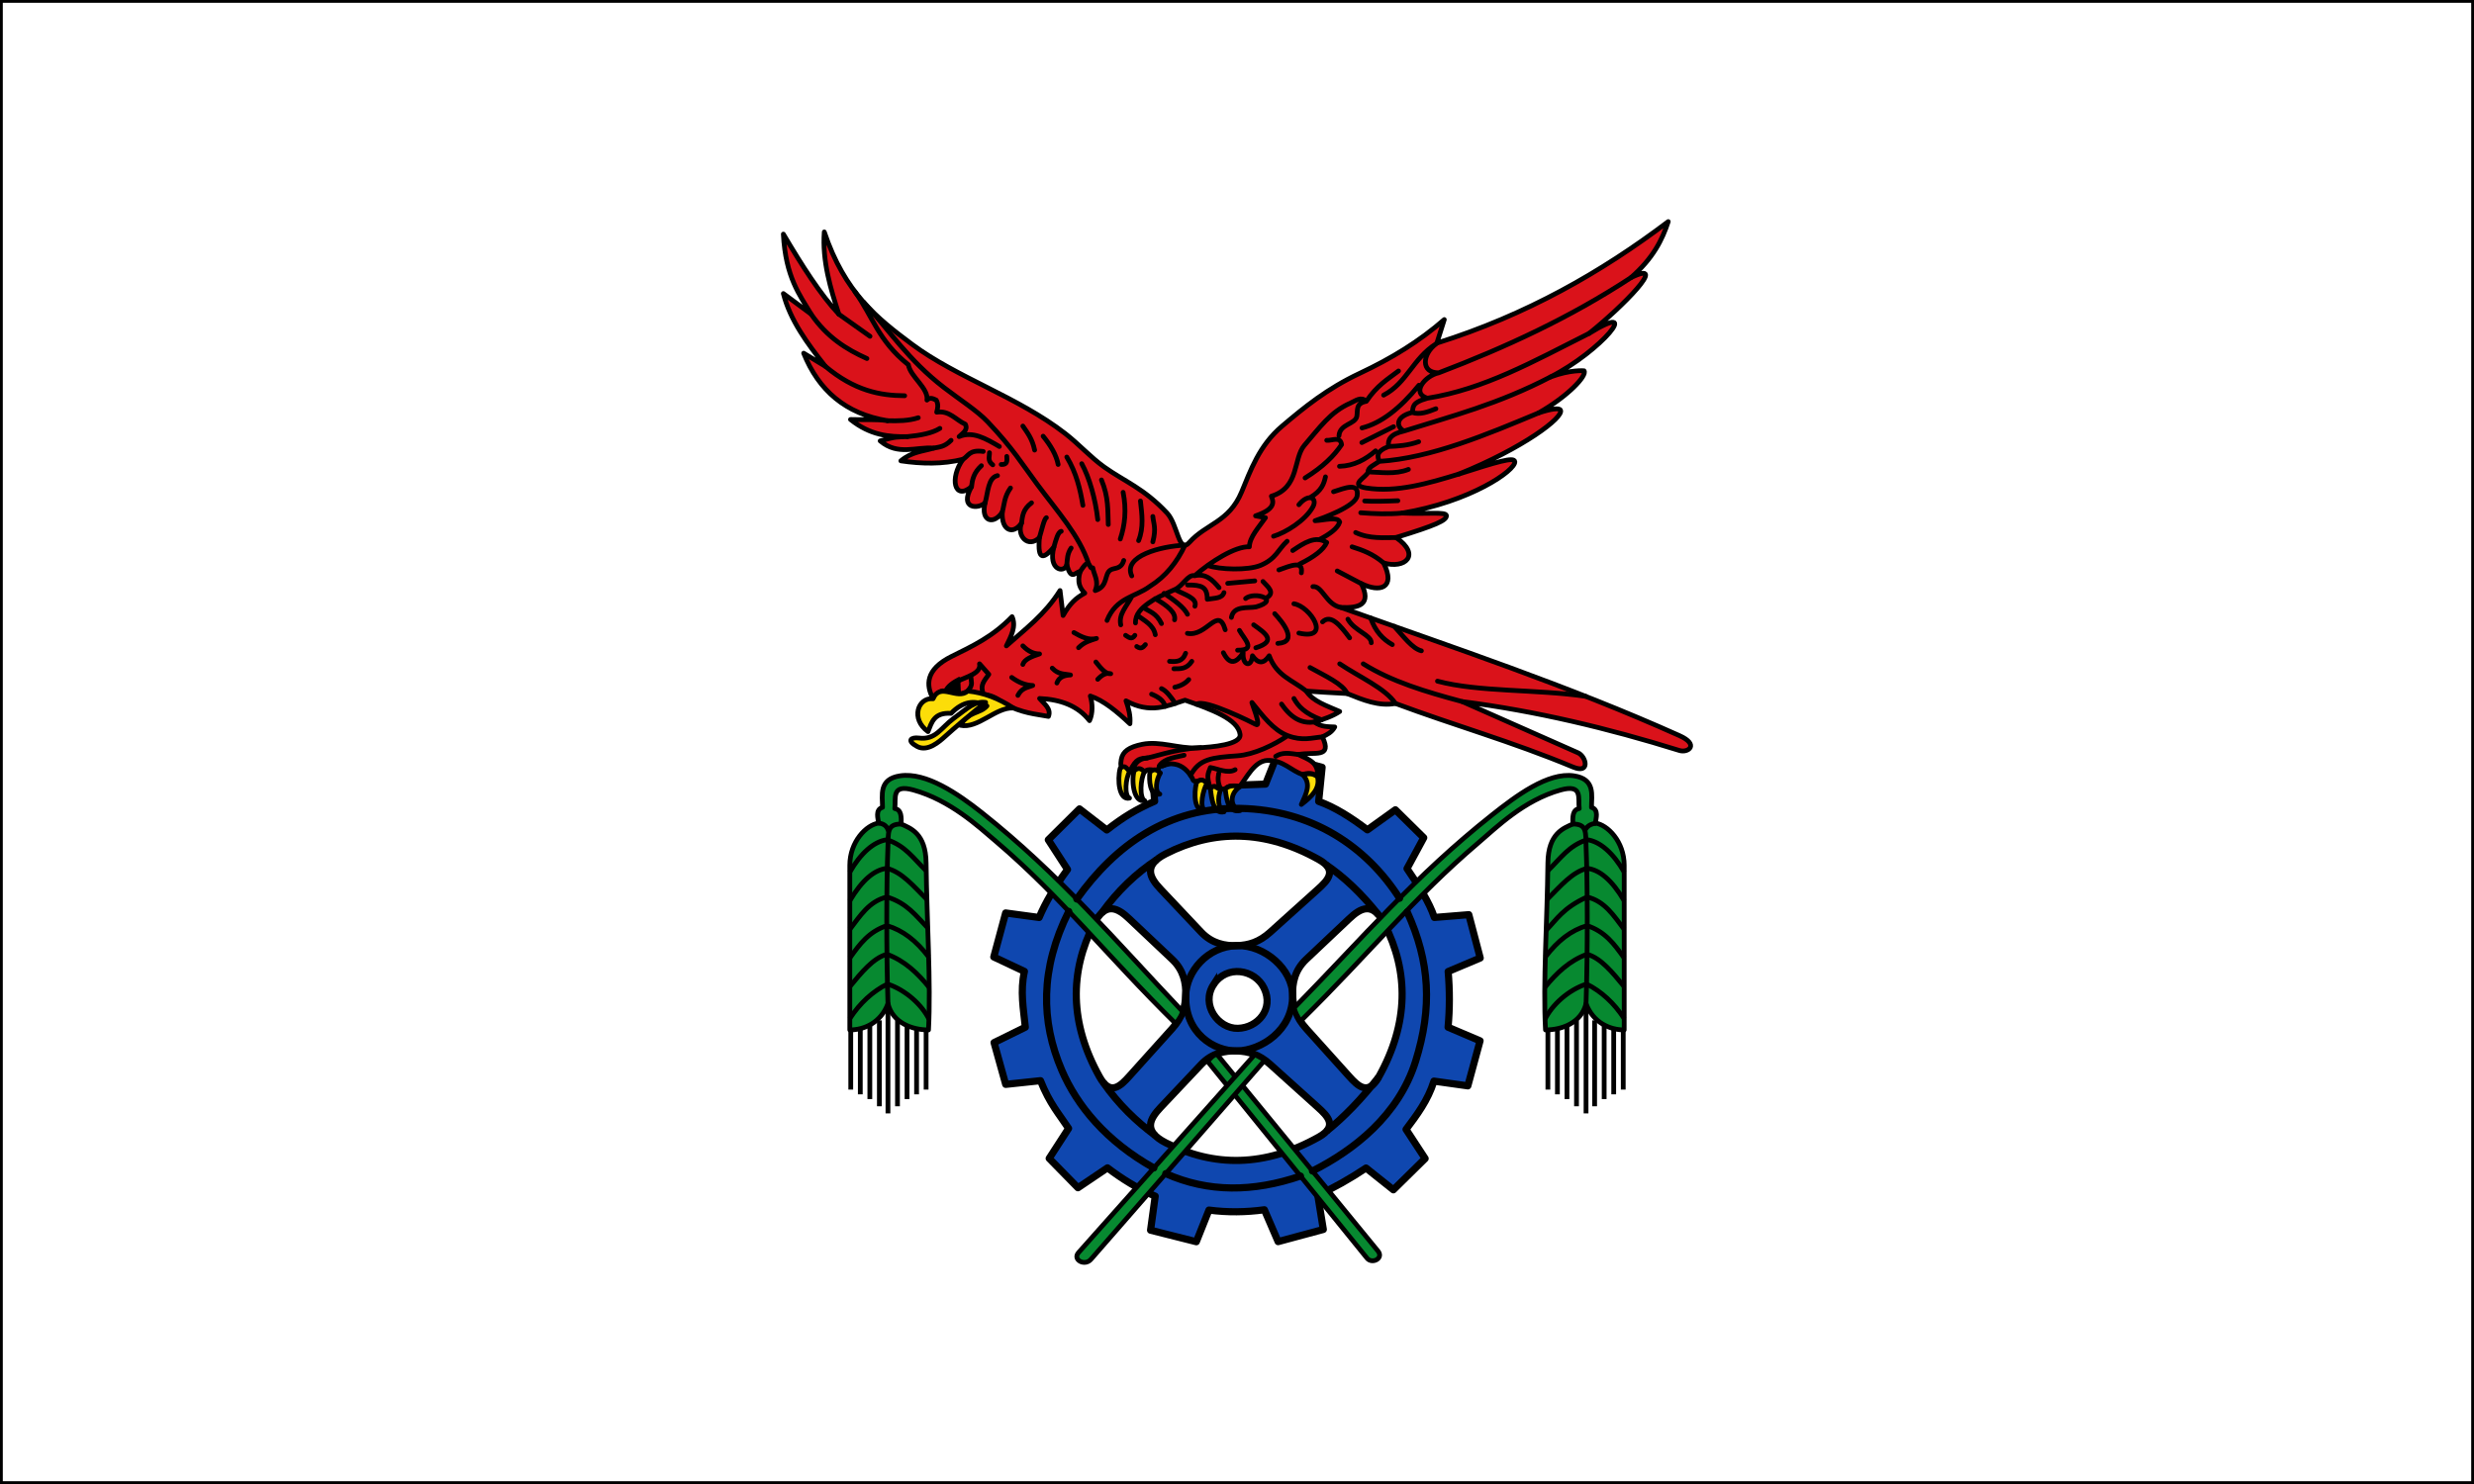
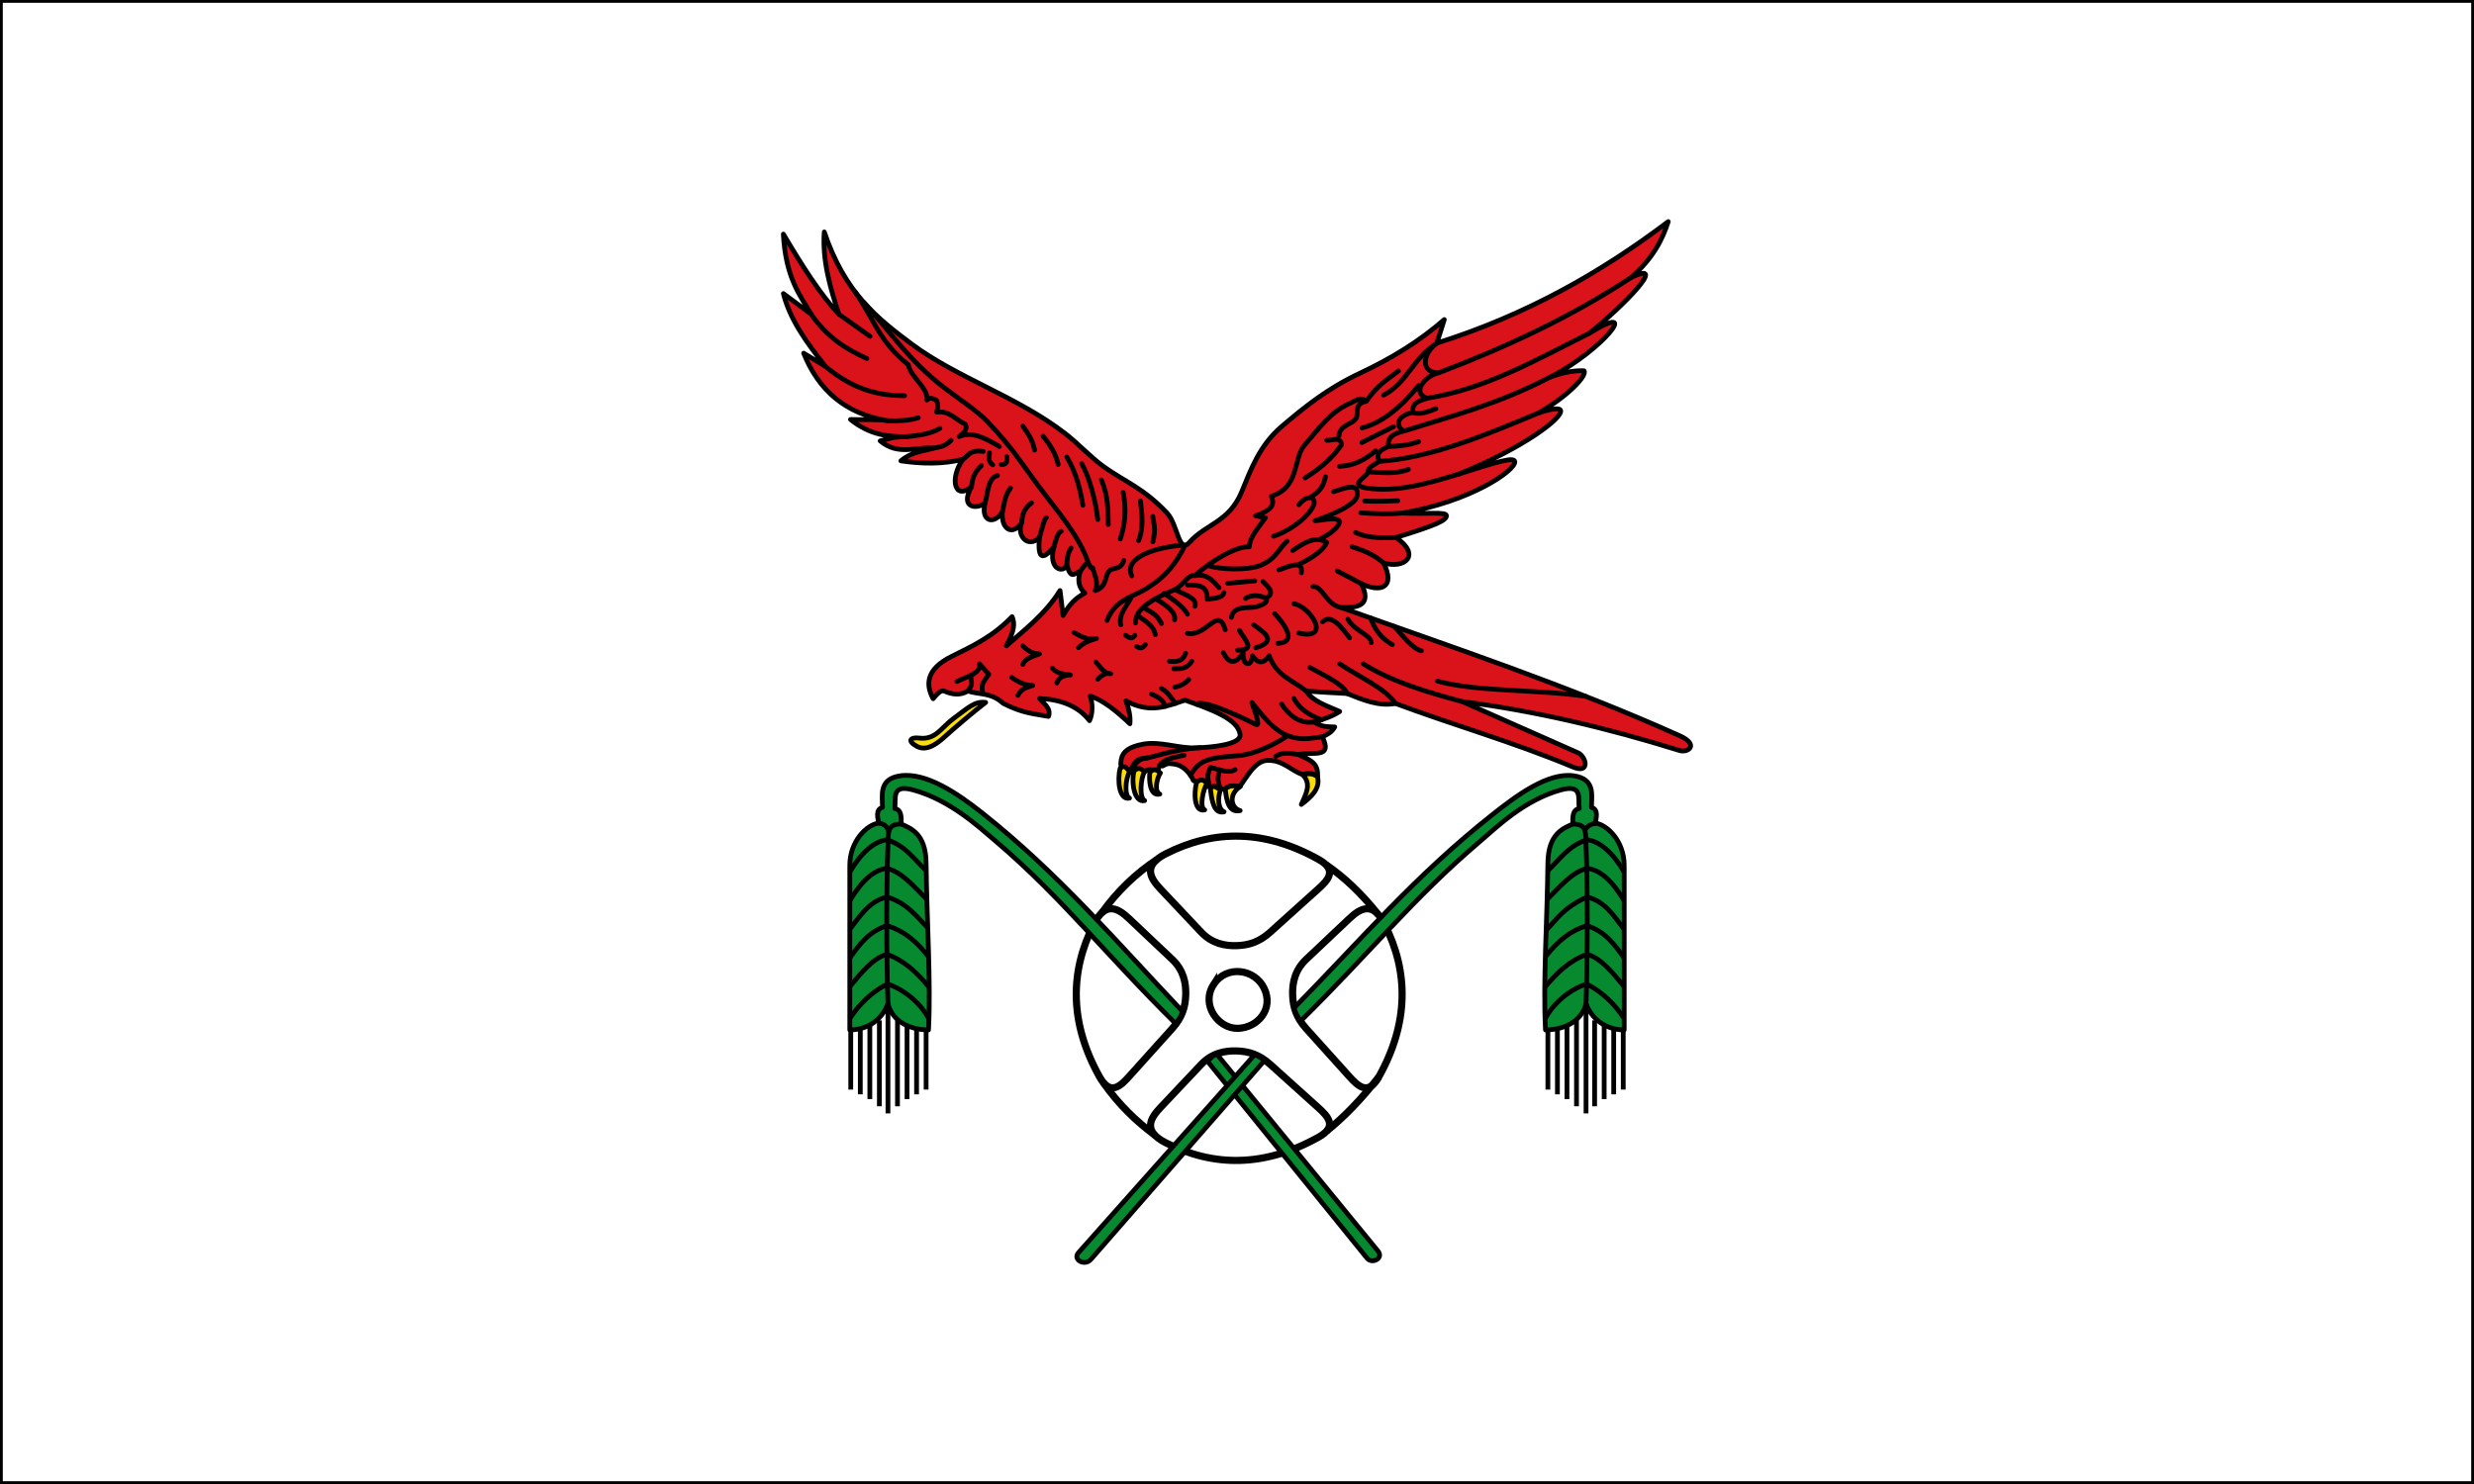
<svg xmlns="http://www.w3.org/2000/svg" width="500" height="300">
  <rect width="100%" height="100%" fill="#333333" stroke="none" />
  <path d="M499.717 299.717H.283V.283h499.434z" color="#000" fill="#fff" stroke="#000" stroke-width=".565" />
-   <path d="M203.241 184.56l6.768.917c1.295-3.04 3.113-6.166 5.741-9.7l-3.886-6.003 6.302-6.252 5.517 4.265c3.41-2.646 5.86-4.138 9.675-5.815l-.568-6.868 8.926-2.369 2.552 6.19 11.5-.411 2.304-5.808 9.132 2.41-.7 6.892c3.283 1.164 6.567 3.257 9.851 5.751l5.657-4.058 5.73 5.652-3.381 6.244c2.336 3.414 4.508 6.787 5.528 9.872l6.96-.565 2.307 8.762-6.478 2.732c.319 3.753.33 7.506-.02 11.26l6.467 2.75-2.47 9.106-6.851-.96c-1.227 3.906-3.438 6.827-5.64 9.757l3.86 5.896-6.417 6.32-5.53-4.407c-3.25 2.173-6.5 3.998-9.751 5.504l1.12 6.917-9.135 2.46-2.78-6.442c-3.732.508-7.465.555-11.198.062l-2.554 6.4-9.249-2.33.939-6.88c-3.584-1.54-6.73-3.518-9.648-5.724l-5.966 4.022-5.816-5.93 3.923-6.064c-1.894-2.887-3.787-4.922-5.68-9.65l-7.031.747-2.349-8.445 6.317-3.112c-.372-3.681-1.07-7.282-.179-11.28l-6.196-2.92z" fill="#0f47af" fill-rule="evenodd" stroke="#000" stroke-width="1.446" stroke-linecap="round" stroke-linejoin="round" />
  <path d="M245.261 199.049c2.64-4.069 8.359-3.146 10.216.722 2.032 4.23-1.316 8.015-5.297 8.116-3.981.101-7.559-4.77-4.919-8.838z" fill="#fff" fill-rule="evenodd" stroke="#000" stroke-width="1.446" />
  <path d="M235.613 172.596c-4.676 2.386-3.208 4.871-1.052 7.155l8.192 8.68c2.172 2.302 4.807 2.829 7.257 2.734 2.31-.089 4.428-.67 6.719-2.733l9.638-8.68c1.964-1.77 4.02-3.824.168-5.985-10.904-6.12-21.268-6.096-30.922-1.17zM235.613 231.024c-4.676-2.386-3.208-4.871-1.052-7.155l8.192-8.68c2.172-2.302 4.807-2.829 7.257-2.734 2.31.089 4.428.67 6.719 2.733l9.638 8.68c1.964 1.77 4.02 3.824.168 5.985-10.904 6.12-21.268 6.096-30.922 1.17zM279.805 186.8c-2.384-4.678-4.868-3.21-7.15-1.052l-8.675 8.198c-2.299 2.173-2.826 4.81-2.731 7.262.089 2.311.67 4.43 2.731 6.723l8.675 9.645c1.767 1.965 3.82 4.023 5.98.17 6.116-10.913 6.092-21.284 1.17-30.945zM221.081 186.8c2.384-4.678 4.868-3.21 7.15-1.052l8.675 8.198c2.299 2.173 2.826 4.81 2.731 7.262-.089 2.311-.67 4.43-2.731 6.723l-8.675 9.645c-1.767 1.965-3.82 4.023-5.98.17-6.116-10.913-6.092-21.284-1.17-30.945z" fill="#fff" fill-rule="evenodd" stroke="#000" stroke-width="1.446" stroke-linecap="round" stroke-linejoin="round" />
  <path d="M233.45 229.531c-3.794-2.845-7.374-6.225-10.502-10.735m55.687-1.05c-3.507 4.472-7.015 8.105-10.522 10.91m-.168-53.87c3.667 2.474 7.225 5.839 10.6 10.093m-55.874-.336c3.183-4.434 6.9-7.976 11.084-10.74" fill="none" stroke="#000" stroke-width="1.446" />
  <path d="M190.851 139.705c1.69.763 3.287.886 4.74-.002 2.383.761 4.766.26 7.148 2.489 4.082 2.08 6.402 2.105 9.157 2.637.603-1.552-.853-2.514-1.796-3.624 4.232.191 7.746 1.46 10.094 4.478.697-1.482.617-3.496.162-4.978 2.668.89 5.336 3.081 8.004 5.61.146-1.546-.239-3.093-.796-4.64 4.946 2.7 8.35 1.03 11.934-.13 5.407 1.901 10.735 3.836 11.125 6.92.262 2.065-5.57 2.588-8.828 2.723-3.662.152-7.373-1.442-10.933-.72-2.674.541-3.968 1.444-4.253 3.066-.428 2.233.746 2.283 1.718 2.412 1.44-2.892 2.071-2.481 3.535-2.725-1.393-.014-2.988 1.224-2.663 2.61.503-.189 1.17.112 2.13.178.684-.803 2.185-.209 2.5-.137.347.078.397-1.846 1.114-1.013 1.003-.493.968-.593 2.423-.387 1.675.238 2.897 1.574 3.618 2.88.432 1.681 2.193-1.106 3.636 2.002.71-.639 1.42-.342 2.13.177l.872-.052c.68-.744 1.872-.724 2.811-.354 1.51-1.818 3.043-5.267 5.693-5.403 3.144-.14 4.946 2.179 7.067 2.816 1.945-.363 2.237-.179 3.08.511.29-3.028-1.92-3.531-3.893-4.52 3.319-.612 6.946.843 4.878-3.564.934-.467 1.89-.888 2.501-2.002-1.375-.062-2.751.021-4.127-1.001 2.002-.563 3.791-1.233 5.128-2.128-2.569-1.139-5.45-2.043-6.754-4.13 2.391.166 4.879.333 8.255.5 3.252 1.321 6.504 2.637 9.756 2.003 12.123 4.521 23.318 7.624 35.895 12.852 3.565 1.482 2.654-2.147 1-2.879l-23.388-10.349c14.866 1.9 29.435 5.38 43.9 9.888 1.742.542 4.081-1.174 0-3.004-22.482-10.087-45.635-17.791-68.453-25.917 3.724.17 6.273-.554 4.151-4.83 3.669 1.846 7.082 1.013 4.503-4.167 4.346 1.286 7.643-1.606 2.517-5.138 8.006-2.462 10.286-3.464 10.183-4.437-.085-.814-3.855-.266-8.933-.502 13.804-2.284 22.945-8.634 22.757-10.397-.111-1.04-3.661.062-11.28 2.497 12.88-5.189 21.265-11.468 20.51-12.913-.26-.499-1.92-.266-4.436.573 5.876-3.321 9.877-7.56 9.202-8.52 0 0-2.686-.288-6.793 1.246 10.237-5.174 18.921-15.67 7.812-8.807 6.565-5.208 16.418-15.153 8.46-11.277 4.48-3.916 6.326-7.643 7.534-11.325-13.476 10.194-28.58 18.841-46.762 24.562l1.501-4.756c-5.03 4.388-10.621 7.82-17.076 10.855-6.667 3.134-11.228 6.894-15.693 10.672-4.673 3.955-6.388 9.004-8.194 13.323-2.572 6.152-7.154 6.381-10.567 10.208-2.168 2.431-2.314-3.619-4.505-5.953-4.73-5.039-8.61-6.377-12.694-9.295-2.781-1.988-5.12-4.627-7.901-6.78-9.556-7.401-21.89-11.293-30.932-18.024-7.025-5.229-13.624-10.416-17.745-22.721-.431 5.867 1.265 11.467 2.943 16.63-3.738-3.977-7.476-9.874-11.213-16.188.447 8.725 3.351 12.363 5.606 16.17l-5.606-4.154c1.351 5.348 4.82 10.061 8.492 14.713l-4.386-2.655c3.008 7.52 8.482 12.254 16.914 13.64-2.344-.343-4.705-.14-7.452-.239 3.975 3.18 7.75 3.544 11.492 3.462-2.206.122-2.118-.083-5.491.865 3.6 3.043 7.201 1.17 10.802 1.459-2.215.67-4.407.713-6.623 2.573 4.096.609 8.457.725 12.553-.318-2.73 3.764-1.785 8.464 1.72 5.55-2.54 4.554 1.385 4.548 2.752 3.254-.954 3.828 1.793 4.49 3.472 1.869-.219 3.77 2.191 4.68 3.884 2.225-1.025 2.576 1.347 5.184 3.62 2.928-.46 5.046 1.048 4.124 2.92 1.928-1.233 4.67 2.114 5.34 2.614 3.566.898 3.446 1.796 1.341 2.693 1.399-.65 2.137-.049 3.379.94 4.344-1.844 1.006-3.01 2.099-4.384 4.52l-.619-5.051c-3.102 4.927-7.077 7.819-10.844 11.193.954-1.968 2.025-3.937 1.15-5.906-3.912 4.068-8.08 5.982-12.2 8.025-5.362 2.66-5.212 5.852-3.758 8.557.757-.883 1.513-1.81 2.27-1.545z" fill="#da121a" fill-rule="evenodd" stroke="#000" stroke-width=".964" stroke-linecap="round" stroke-linejoin="round" />
-   <path d="M190.851 139.705c.491-1.18 1.673-1.945 2.99-2.63.041 1.512.083 2.177.124 2.878z" fill-rule="evenodd" stroke="#000" stroke-width=".482" stroke-linecap="round" stroke-linejoin="round" />
-   <path d="M188.58 141.25c-3.068-.289-4.612 4.081-1.027 6.649.746-1.836 1.186-3.903 4.661-3.69 2.366-2.396 4.666-2.793 7.255-1.502-1.444 1.649-3.596.978-5.394 3.91 3.573.782 7.146-3.683 10.72-3.484-2.95-1.97-6.018-3.111-9.204-3.43-2.128 1.895-5.574-1.854-7.01 1.547z" fill="#fcdd09" fill-rule="evenodd" stroke="#000" stroke-width=".964" stroke-linecap="round" stroke-linejoin="round" />
  <path d="M192.678 145.277c-2.508 1.857-3.574 4.352-6.959 3.923-1.554-.197-2.598.493-.353 1.71 2.099 1.136 4.512-1.015 5.622-2.021 1.783-1.617 5.657-4.933 8.215-6.89-2.159-.296-3.482 1.025-6.525 3.278zM263.193 156.537c1.993 1.914.707 4.011-.188 6.086 2.06-1.555 3.836-3.198 3.268-5.574-1.027-.878-2.053-.586-3.08-.512zM250.701 158.967c-2.522 1.613-1.908 4.445-.063 4.897-2.317.51-2.754-2.01-3.016-4.385 1.026-.878 2.053-.586 3.079-.512zM246.75 159.53c-.837 1.915-.476 4.136.637 4.584-2.088.51-2.512-2.384-2.767-4.76 1.026-.878 1.103.102 2.13.177zM243.96 158.324c-.836 1.289-1.6 4.95-.488 5.397-2.087.51-2.255-3.198-1.641-5.574 1.026-.878 1.479-.335 2.13.177zM234.518 156.259c-.837 1.288-1.226 3.823-.114 4.27-2.087.511-2.192-2.947-2.016-4.447 1.026-.878 1.479-.335 2.13.177zM228.327 155.946c-.837 1.288-1.163 4.95-.051 5.397-2.087.51-2.505-3.636-1.891-6.012 1.026-.878 1.29.103 1.942.615zM231.329 156.009c-.837 1.288-1.101 5.387.011 5.834-2.087.511-2.755-3.635-2.141-6.012 1.026-.877 1.478-.335 2.13.178z" fill="#fcdd09" fill-rule="evenodd" stroke="#000" stroke-width=".964" stroke-linecap="round" stroke-linejoin="round" />
  <path d="M234.323 154.77c1.105-1.544 3.399-1.67 4.981-2.098m-35.833-60.405c.043.821.2 1.719-1.126 1.627m-2.376-2.378c.03.817-.443 1.634.67 2.451m28.153 26.504c-1.12 2.155-2.76 3.69-2.286 5.846m-19.783-40.183c.922 1.357 1.907 2.589 2.376 4.853m1.72-2.808c1.538 1.905 2.672 3.81 3.033 5.715m1.75-1.502c1.95 3.254 2.701 6.508 3.253 9.762m-.235-8.416c1.545 2.795 2.787 7.205 3.237 11.295m.75-8.01c1.458 3.504 1.262 6.18 1.376 9.011m3.002-6.508c.7 3.529.372 6.617-.577 9.439m4.079-7.687c.298 2.67.697 5.34-.376 8.01m2.877.251c.719-2.79.144-3.637 0-5.132M201.97 90.264c-2.71-1.587-5.42-3.18-8.13-2.002.757-.721 1.837-1.335 1.251-2.504-1.907-.852-3.244-2.843-5.784-2.43.235-.817.37-1.634-.094-2.45-.626-.279-1.251-.636-1.876 0 .375-2.379-3.378-4.757-3.753-7.135-6.15-4.916-7.202-9.833-10.798-14.75m43.692 51.798c-.779 1.126-.775 2.252-.875 3.379m-1.126-6.759c-.652.128-1.065 1.688-1.488 3.192m-1.513-5.945c-.47.24-.938 2.496-1.407 4.017m-1.595-7.021c-1.804 1.364-1.81 2.729-2.025 4.093m-2.228-7.097c-1.286 1.808-1.222 3.278-1.656 4.872m-.97-7.375c-1.9.413-1.903 3.357-2.502 5.507m-.75-7.51c-1.551 1.419-1.843 2.837-2.001 4.256m2.376-7.135c-2.835-.39-2.966.91-4.097 1.585m-2.407-3.837c-1.341 1.362-2.406 1.34-3.523 1.581m1.266-3.996c-1.52.96-3.883 1.416-6.577 1.672m2.205-3.821c-1.935.638-4.077.657-6.245.598M182.834 80c-4.97-.028-10.118-1-16.022-5.938m-2.886-10.56c3.204 4.663 7.14 7.127 11.278 8.98m-5.67-8.961l6.296 4.463m44.18 45.978c-1.87-5.679-6.234-10.482-10.404-16.085-2.944-3.956-4.947-7.288-10.012-12.62-2.14-2.251-5.514-4.378-8.822-6.92-7.154-5.498-11.02-11.538-16.249-17.262m52.587 52.227c-.519 1.808-1.856 1.449-2.62 1.889-1.416.814-.428 3.343-3.143 4.198.79-1.913-.232-3.1-.491-4.594-.917.5-.326-2.802-2.56.772m5.437 9.866c1.879-4.69 5.703-4.709 8.63-6.883 3.263-2.022 5.518-4.91 7.132-8.345-4.833.201-12.638 2.202-10.76 6.217m6.004 22.785c.93.404 1.862 1.601 2.793 2.997m-4.794-1.876c1.333.546 2.42 1.258 2.758 2.468m4.746-5.41c-.624.743-1.668 1.304-2.81 1.535m3.436-5.227c-1.052 1.601-2.347 1.503-3.628 1.502m-.875-1.502c1.328.11 2.618.116 3.252-1.627m-8.13-1.752c-.43.507-.86 1.02-1.75.375m-2.252-2.253c.625.4 1.25.964 1.876 0m-16.697 6.634c1.23 1.324 2.46 1.138 3.69 1.377-1.261.06-2.32.405-2.752 1.627m7.88-4.25c1 1.279 2 2.483 3.001 2.372-.875-.242-1.75.19-2.626 1.127m-4.816-9.45c1.522.88 3.044 1.624 4.565 1.19-1.209.405-2.418.672-3.627 1.877m-11.256-.376c1.125 1.155 2.251 1.64 3.377 1.627-1.624.522-3.07 1.111-3.377 2.128m-2.252 2.628c1.418 1.037 2.835 1.592 4.253 1.627-1.074.41-2.242.494-3.002 2.003m-9.498-3.844c.018 1.078.472 1.625-.456 2.703m-2.37-1.656c1.862-.973 4.974-1.624 4.57-3.586l1.876 2.127c-.95 1.317-1.635 2.102-1.268 3.418m91.695-70.254c-2.848 2.086-3.175 5.921.5 5.883-2.728.556-5.677 4.108-2.285 5.132-3.439.96-2.744 1.919-3.093 2.878-3.612.936-3.08 3.06-1.625 3.755-2.843.627-3.328 1.799-3.127 3.13-2.605 1-2.27 2.002-1.876 3.003-.935.672-2.397 1.24-2.252 2.128-.292 1.075-4.041 2.678-.375 3.254 6.09.956 12.57-.937 18.73-2.827m-14.227-5.559c1.942-.076 3.898-.195 6.072-.966m-1.32-5.918c1.603.52 3.205-.117 4.807-.749m39.424-26.505c-12.165 7.988-25.277 14.08-38.852 19.244m-2.286 5.132c11.424-1.817 21.255-7.346 32.678-13.1m-7.812 8.807c-10.532 5.488-19.946 7.899-29.584 10.926m27.175-3.651c-10.476 4.363-21.702 9.117-32.178 9.784m-2.252 2.128c2.44.055 5.464.571 8.13-.5m-8.837 6.382c1.59.11 3.944.068 6.71-.058m-7.504 2.436c2.794.22 5.587.318 8.38.067m-9.41 3.93c2.845 1.337 5.69 1.018 8.535 1.01m-9.256 1.877c2.122.67 4.243 1.431 6.364 3.26m-9.365 1.622l4.752 2.503m-9.67.662c1.877-.23 2.692 3.658 5.629 4.21m-9.466-.742c3.343.533 7.738 7.468 1.006 5.926m-4.884-3.923c1.6 1.704 4.874 5.76.632 6.007m-4.884-3.754c2.22 1.62 4.846 3.254.433 4.646m-3.31-3.52c.935 1.72 3.542 4.05-.375 4.005m29.517-51.566c4.74-2.466 5.822-7.318 10.631-10.389M275.263 86.51c3.835-.954 7.67-3.906 11.506-8.636M275.232 89.47l6.41-3.211m-10.928 8.01c2.977-.092 5.262-1.393 7.3-3.129m-7.403-3.053c.16-2.408 3.328-2.298 3.612-3.946.212-1.237-.282-2.601 1.915-3.014M263.762 96.62c3.626-2.244 5.865-4.488 7.373-6.731-.25-1.794-1.908-.77-3.002-.876m-3.407 11.603c2.4-1.406 2.84-2.813 3.157-4.219m-10.5 12.01c2.445-.753 6.385-3.129 7.953-5.935.969-1.733-.783-2.919-2.83-.443m3.273 3.24c1.436-.501 8.206-2.875 8.51-5.065.383-2.75-2.435-1.55-4.78-.803m-2.903 9.703c2.066-1.093 3.729-2.243 4.154-3.57-.392-1.167-3.088-.375-4.981-.266m-3.155 8.77c2.978-1.458 4.89-2.916 5.51-4.374-2.291-1.462-4.582.098-6.873 1.627m-2.797 3.92c2.338-.837 4.937-1.998 4.541.586m-7.754 1.752c.75.88 2.79 2.313.507 3.409m-6.886 3.85c.448-2.437 3.294-1.793 5.003-2.127 5.052-1.458-.312-3.18-2.135-1.692m-11.763 7.044c3.903.763 6.217-5.674 7.645-.721m.5-9.387l5.473-.496m-9.52-3.127c2.385.87 8.138 1.042 10.676-.007 3.169-1.31 3.585-3.268 5.378-4.882m-18.685 6.973c2.23-.52 3.625.842 4.927 2.414m-6.357-.543c2.792-.004 3.98.335 3.98 2.891 1.582-.26 2.963-.151 3.377-1.346m-9.907-.639c1.78 1.012 4.638 1.729 4.029 3.392m-6.23-2.61c2.108 1.413 4.019 2.825 4.73 4.237m-2.612 1.12c.324-1.43-1.425-2.86-3.916-4.29m-2.43 1.778c1.271.873 2.649 1.102 3.704 3.27m-4.925-1.7c1.473 1.12 3.307 1.949 3.674 3.953m20.262-24.031c3.867-1.325 3.74-2.65 3.198-3.975 5.743-1.75 4.368-7.615 6.683-10.294 3.038-3.516 5.251-6.762 9.255-8.51 1.098-.48 2.168-1.43 3.252-.376 2.168-3.219 4.336-4.48 6.504-6.133m-53.156 50.94c-.05-1.798 1.222-2.994 2.627-4.004 1.477-1.064 2.664-1.562 5.351-2.767 1.588-.712 2.653-3.14 3.98-2.777 3.242-2.845 8.235-5.99 11.055-5.846.04-1.961 1.896-3.922 3.252-5.883l-2-.375m-11.087 46.862c-5.82.306-9.66 2.082-11.665 2.201m50.78-26.727c1.83 1.986 3.66 4.508 5.49 4.949m-10.248-6.626c.937 2.702 2.492 4.32 4.37 5.374m-8.977-5.146c1.316 2.387 4.727 3.18 4.725 4.77m-9.853-4.224c1.676-1.613 3.568.674 5.475 3.232m-25.515 3.002c1.334 2.654 2.669 2.043 4.003-.007-.21 2.598 1.674 3.1 1.876.626 1.127 1.611 2.255 1.691 3.383 0 1.474 4.084 4.769 4.934 7.498 7.134m.75-4.756c3.045 1.698 6.69 3.336 7.505 5.257m-1.501-6.008c3.895 2.638 9.244 4.953 11.257 8.01m-6.504-8.01c5.738 3.593 12.628 5.658 20.011 7.634m-5.003-4.13c8.282 2.223 19.951 1.61 29.927 3.058m-62.631 12.145c1.36-.926 2.974-.588 4.563-.376m-16.072 3.822c-.221 1.06-.168 2.121.442 3.182m-2.13-4.37c-.482 1.26-.843 1.66 0 4.192m0-4.193c1.459.231 3.544 1.306 5.003.438m10.63-6.884c-2.803 1.914-6.841 3.832-10.13 4.068-5.13.368-7.753.59-9.508 3.967m26.47-11.23c-3.412-1.297-4.74-2.784-5.58-4.314m4.127 4.756c-2.21.297-4.42-.403-6.629-3.63m-17.157.051c1.48-1.258 11.635 3.877 11.914 4.048 1.374.836-.951-4.679-.735-4.405 2.201 2.718 4.339 5.587 7.229 6.69 2.946 1.123 4.881.431 7.004.25" fill="none" stroke="#000" stroke-width=".964" stroke-linecap="round" stroke-linejoin="round" />
  <path d="M244.043 214.55l32.232 39.8c1.017 1.256 3.429.039 2.216-1.444l-32.55-39.782c-1.028.319-1.25.845-1.898 1.425z" fill="#078930" fill-rule="evenodd" stroke="#000" stroke-width=".964" stroke-linecap="round" stroke-linejoin="round" />
  <path d="M217.957 253.235l35.65-40.064 2.023 1.129-35.153 40.292c-1.254 1.437-3.75.066-2.52-1.357zM261.595 203.696c13.916-14.209 24.402-26.647 39.996-38.989 4.775-3.778 11.223-8.649 16.486-7.872 4.403.65 3.561 3.965 3.566 6.377 1.535.463.882 2.297.777 3.18 2.46.338 5.833 3.714 5.833 8.537v33.275c-2.892 0-6.265-1.446-7.71-5.304-.965 3.858-4.82 5.304-8.193 5.304-.507-9.718.352-21.808.482-33.757.065-6.032 3.241-7.038 5.034-7.865-.013-1.309-.127-2.867 1.297-3.129-.279-2.063.795-5.01-3.752-3.755-7.441 2.056-13.06 7.642-16.6 10.656-13.284 11.307-21.77 22.098-35.984 36.09-.544-.916-1.142-1.832-1.232-2.748zM238.952 204.42c-13.473-14.21-24.95-27.813-40.543-40.155-4.775-3.779-11.223-8.207-16.486-7.43-4.403.65-3.561 3.965-3.566 6.377-1.535.463-.882 2.297-.777 3.18-2.46.339-5.833 3.714-5.833 8.537v33.275c2.892 0 6.265-1.446 7.71-5.304.965 3.858 4.82 5.304 8.193 5.304.507-9.718-.352-21.808-.482-33.757-.065-6.032-3.241-7.038-5.034-7.865.013-1.309.127-2.867-1.298-3.129.28-2.063-.794-5.01 3.753-3.755 7.441 2.056 13.149 7.377 16.689 10.39 13.283 11.308 22.184 22.912 36.398 36.905.36-.827 1.179-1.597 1.276-2.573z" fill="#078930" fill-rule="evenodd" stroke="#000" stroke-width=".964" stroke-linecap="round" stroke-linejoin="round" />
  <path d="M177.58 166.393c.967.131 1.768.54 2.032 1.844m-7.672 39.967v12.057m1.928-12.057v13.021m1.927-13.985v14.95m1.928-15.915v17.361m9.445-15.432v12.057m-1.927-12.057v13.021m-1.928-13.985v14.95m-1.928-15.915v17.361m-1.927-20.736v22.183m-7.71-48.779c2.187-3.824 4.856-6.197 7.503-6.55 3.713 1.204 5.327 3.757 7.939 6.285m-15.443 6.052c2.501-4.23 5.002-6.273 7.503-6.55 3.015.76 5.284 3.498 8.073 6.288m-15.576 6.05c2.064-2.685 3.859-5.675 7.503-6.551 4.028 1.222 5.803 3.722 8.27 6.278m-15.773 6.06c2.076-2.907 3.851-5.32 7.503-6.551 3.235.96 5.907 3.03 8.435 6.346m-15.938 5.992c2.353-2.85 4.691-5.768 7.503-6.551 3.533 1.285 6.191 3.796 8.552 6.723m-16.055 6.288c2.058-3.166 4.602-5.48 7.603-6.995 3.766 1.222 7.021 4.305 8.39 7.108m-8.282-3.126c-.347-10.715-.302-24.825-.007-31.769.117-2.766-.275-4.565 2.683-4.549M322.58 166.441c-.957.092-1.789.434-2.276 1.465m7.756 40.298v12.057m-1.928-12.057v13.021m-1.927-13.985v14.95m-1.928-15.915v17.361m-9.445-15.432v12.057m1.927-12.057v13.021m1.928-13.985v14.95m1.928-15.915v17.361m1.927-20.736v22.183m7.71-48.779c-2.187-3.824-4.856-6.197-7.503-6.55-3.713 1.204-5.327 3.757-7.939 6.285m15.443 6.052c-2.501-4.23-5.002-6.273-7.504-6.55-3.014.76-5.283 3.498-8.072 6.288m15.576 6.05c-2.064-2.685-3.86-5.675-7.504-6.551-4.876 2.24-6.065 4.48-8.268 6.72m15.772 5.618c-2.076-2.907-3.851-5.32-7.504-6.551-3.234.96-5.906 3.03-8.434 6.346m15.938 5.992c-2.353-2.85-4.691-5.768-7.504-6.551-3.532 1.285-6.19 3.796-8.55 6.723m16.054 6.288c-2.058-3.166-4.602-5.48-7.603-6.995-3.766 1.222-7.021 4.305-8.39 7.108m8.282-3.126c.347-10.715.302-24.825.007-31.769-.117-2.766.275-4.565-2.683-4.549" fill="none" stroke="#000" stroke-width=".964" />
-   <path d="M250.01 191.165c-6.087.144-10.236 5.332-10.373 10.043-.222 7.628 5.725 11.338 10.373 11.247 4.835-.095 11.262-4.104 11.239-11.247-.017-5.184-5.596-10.203-11.239-10.043m-16.816 44.947c-9.677-5.42-15.53-12.608-18.598-19.745-4.25-9.886-4.404-20.497 1.398-32.119m46.835 53.499c-9.53 3.247-18.64 3.34-27.227-.49m48.797-52.897c4.598 10.073 5.103 19.328 1.685 30.22-3.418 10.892-12.45 17.925-20.832 22.146m-47.625-54.98c7.782-10.898 18.479-18.628 33.011-18.325 14.533.304 25.472 7.663 32.215 18.17" fill="none" stroke="#000" stroke-width="1.446" stroke-linecap="round" stroke-linejoin="round" />
</svg>